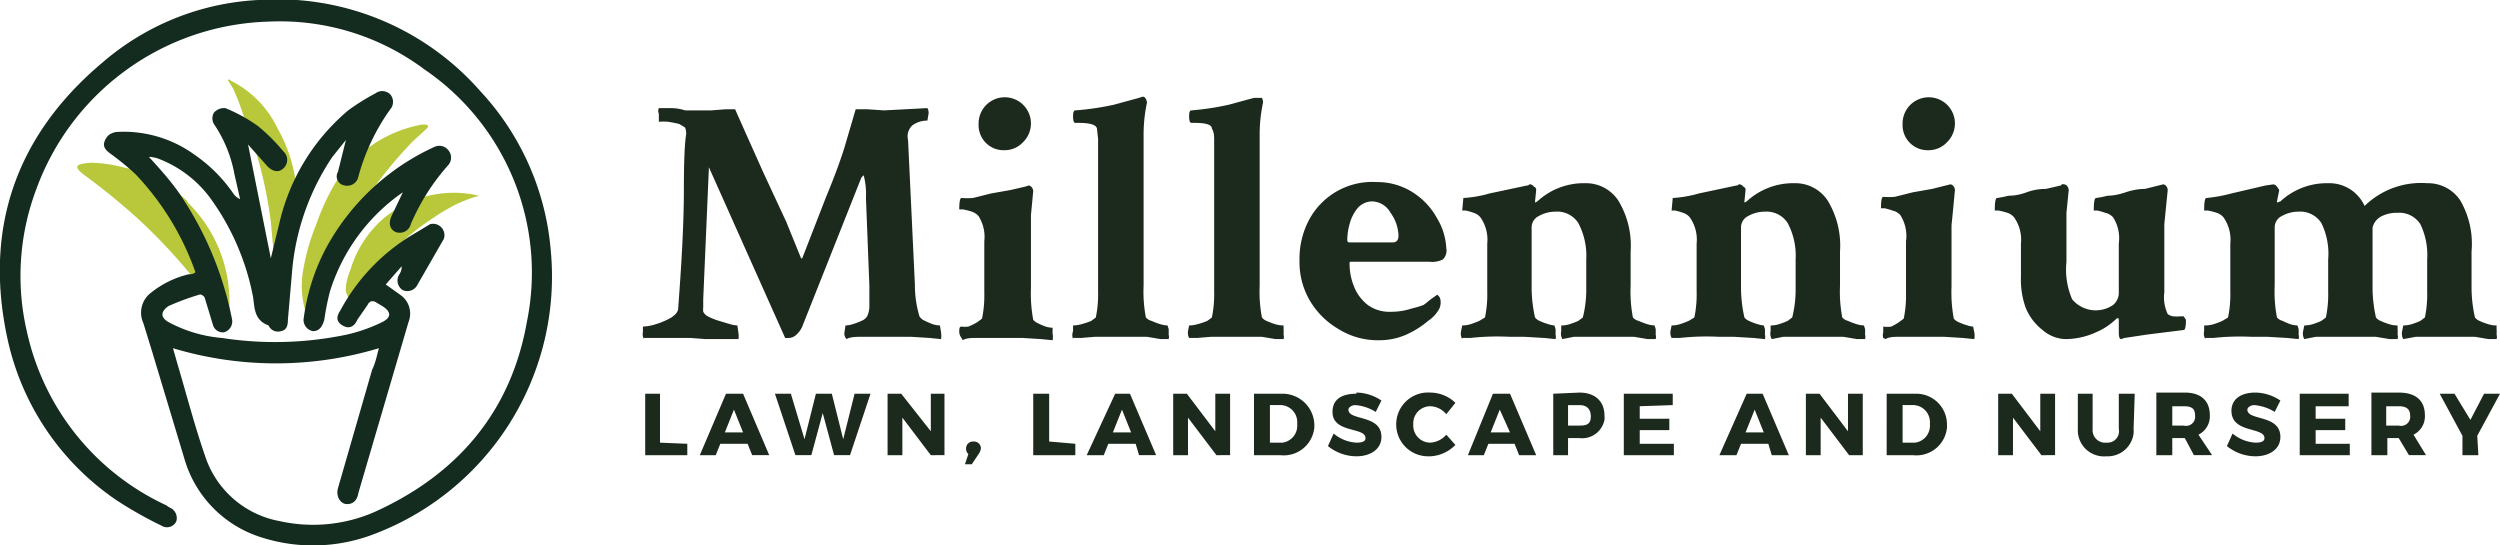
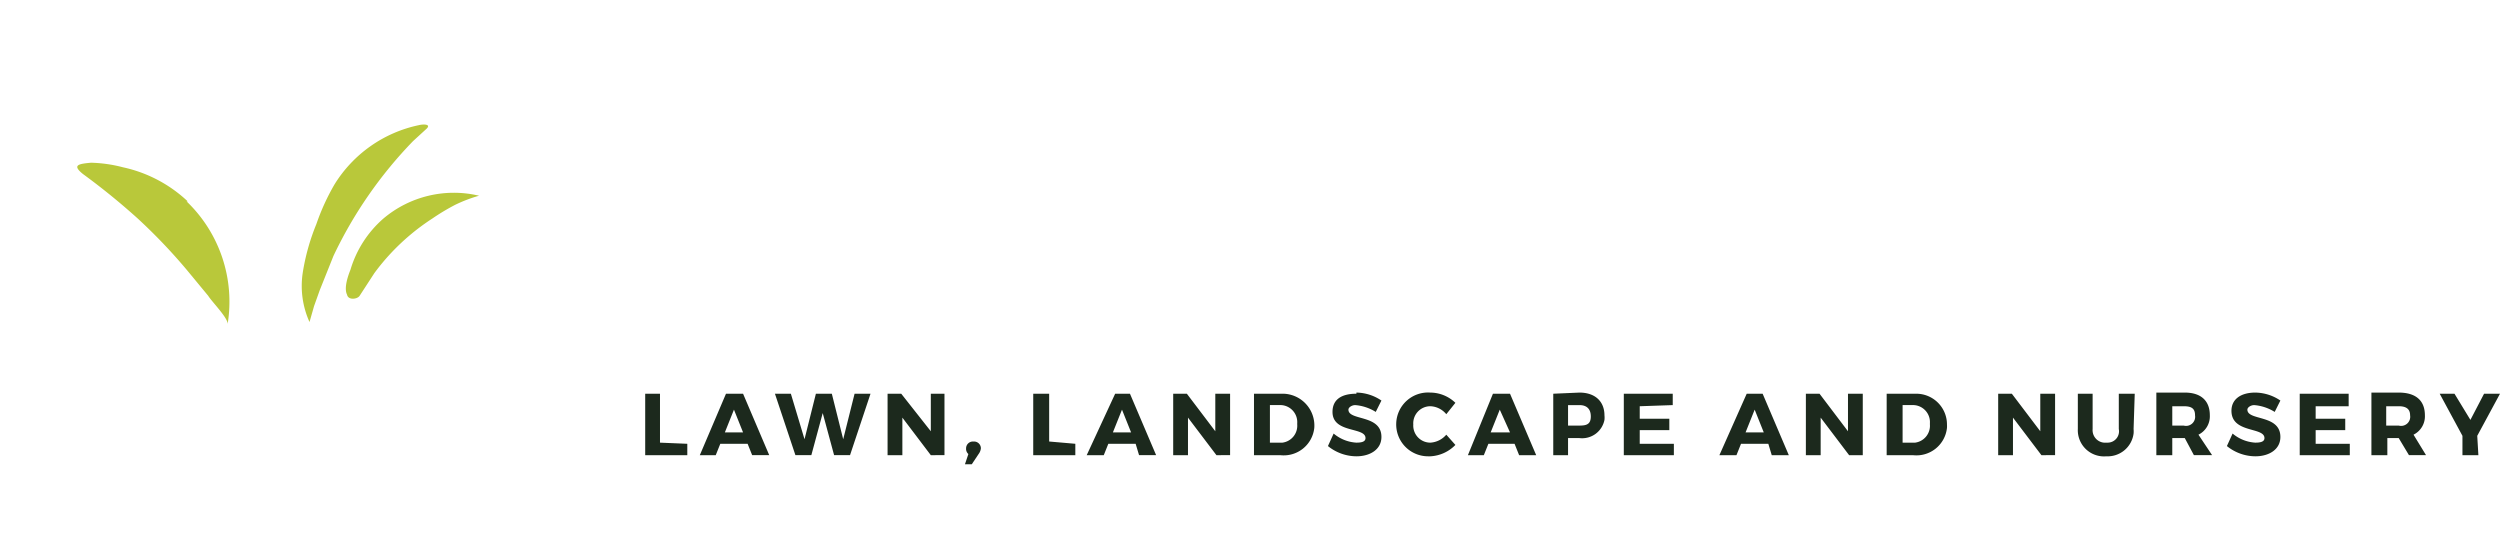
<svg xmlns="http://www.w3.org/2000/svg" viewBox="0 0 219.7 47.9" width="219.7" height="47.9">
-   <path fill="#1c291d" d="M56.6 29.8a.8.8 0 0 1-.1-.6v-.5a4.2 4.2 0 0 0 1.1-.2 6.5 6.5 0 0 0 1.4-.6q.6-.4.6-.8l.1-1.4q.4-5.5.4-9.1t.2-4.8a1.4 1.4 0 0 0-.1-.6l-.5-.3a8.8 8.8 0 0 0-1-.2 4.7 4.7 0 0 0-.8 0V10a.6.6 0 0 1 0-.5h1q.7 0 1.3.2h2.3l1.3-.1h.8l.8 1.8 1.7 3.8 2 4.3 1.3 3.2h.1l2.1-5.4q1-2.4 1.6-4.3l1-3.4h1l1.5.1 3.8-.2a.8.8 0 0 1 .1.5l-.1.6a2.2 2.2 0 0 0-1.3.4 1.3 1.3 0 0 0-.4 1.3l.6 12.7a9.7 9.7 0 0 0 .4 2.8 1 1 0 0 0 .5.4 5.4 5.4 0 0 0 .7.3 2 2 0 0 0 .6.1l.1.6a2.1 2.1 0 0 1 0 .6l-1-.1-1.6-.1h-4.6q-.8 0-1.1.2a.7.7 0 0 1-.2-.5l.1-.7a2 2 0 0 0 .6-.1 5.9 5.9 0 0 0 .8-.3 1 1 0 0 0 .5-.4 2 2 0 0 0 .2-.9v-1.8l-.3-7.7a6.6 6.6 0 0 0-.2-2l-.2.2-5.2 13.1a2 2 0 0 1-.5.7 1 1 0 0 1-.7.3 2.6 2.6 0 0 1-.3 0l-6.7-15-.5 11.6v.7a1.8 1.8 0 0 0 0 .4 1 1 0 0 0 .4.4 5.7 5.7 0 0 0 1 .4l1 .3a3 3 0 0 0 .6.1l.1.7a2.1 2.1 0 0 1 0 .5H62l-1.3-.1h-4.2m28 0a.9.9 0 0 1-.2-.5c0-.3 0-.5.2-.5a2.3 2.3 0 0 0 .6 0 5 5 0 0 0 .8-.4l.4-.3a10 10 0 0 0 .2-2.3v-4.5A3.4 3.4 0 0 0 86 19a1.3 1.3 0 0 0-.6-.4 5.3 5.3 0 0 0-.8-.2h-.3q0-1 .2-1a7.5 7.5 0 0 0 1 0l1.6-.4 1.7-.3 1.3-.3.3-.1a.4.4 0 0 1 .3.2.6.6 0 0 1 .1.3l-.2 2.1v6.4a12.5 12.5 0 0 0 .2 2.8 1 1 0 0 0 .4.3 5.4 5.4 0 0 0 .7.3 2 2 0 0 0 .6.1v.5a1.5 1.5 0 0 1 0 .6l-1-.1-1.6-.1H85.6q-.7 0-1 .2Zm3.8-16.5a2.2 2.2 0 0 1-2.3-2.3 2.3 2.3 0 1 1 3.9 1.6 2.2 2.2 0 0 1-1.6.7Zm6 16.6a1 1 0 0 1 0-.7v-.5a2.7 2.7 0 0 0 .7-.1 6.5 6.5 0 0 0 .9-.3l.4-.3a10 10 0 0 0 .2-2.3V12.2l-.1-.9q-.1-.5-1.6-.5h-.3q-.2 0-.2-.6 0-.5.2-.5a23.7 23.7 0 0 0 3.4-.5l2.2-.6.3-.1c.1 0 .2 0 .3.2a1 1 0 0 1 .1.3 13.5 13.5 0 0 0-.3 3v13.1a12 12 0 0 0 .2 2.8 1 1 0 0 0 .5.3 6.8 6.8 0 0 0 .8.3 2.5 2.5 0 0 0 .6.1l.1.3a4 4 0 0 1 0 .5.7.7 0 0 1 0 .4h-.7l-1.2-.2h-4.6l-1.2.1h-.7m10.2 0a1 1 0 0 1-.1-.6l.1-.5a2.7 2.7 0 0 0 .7-.1 6.5 6.5 0 0 0 .9-.3l.4-.3a10 10 0 0 0 .2-2.3V12.2q0-.6-.2-.9 0-.5-1.5-.5h-.3q-.2 0-.2-.6 0-.5.2-.5a23.7 23.7 0 0 0 3.3-.5l2.2-.6h.7a1 1 0 0 1 .1.4 13.4 13.4 0 0 0-.3 3v13.1a12 12 0 0 0 .2 2.8 1 1 0 0 0 .4.3 6.8 6.8 0 0 0 .8.3 2.5 2.5 0 0 0 .7.1v.3a4 4 0 0 1 0 .5.7.7 0 0 1 0 .4h-.7l-1.2-.2h-4.5l-1.2.1h-.7Zm16.5.2a6.5 6.5 0 0 1-3.4-1 7 7 0 0 1-2.5-2.5 6.7 6.7 0 0 1-.9-3.5 7.3 7.3 0 0 1 .8-3.5A6.3 6.3 0 0 1 121 16a5.8 5.8 0 0 1 3.3 1 6.2 6.2 0 0 1 2 2.2 5.6 5.6 0 0 1 .8 2.6 1.1 1.1 0 0 1-.3 1 2.1 2.1 0 0 1-1.2.2h-6.8c-.2 0-.2 0-.2.2a5.3 5.3 0 0 0 .4 2 3.8 3.8 0 0 0 1.2 1.6 3.2 3.2 0 0 0 2 .6 5.9 5.9 0 0 0 1.9-.3 7.7 7.7 0 0 0 1-.3 4.1 4.1 0 0 0 .5-.4l.7-.5q.3.2.3.6a1.3 1.3 0 0 1-.1.6 3 3 0 0 1-1 1.1 8 8 0 0 1-1.9 1.2 5.9 5.9 0 0 1-2.4.5Zm-2.4-8.6h3.8q.5 0 .5-.6a3.6 3.6 0 0 0-.7-2 1.9 1.9 0 0 0-1.6-1 1.7 1.7 0 0 0-1.3.6 3.6 3.6 0 0 0-.7 1.4 5.2 5.2 0 0 0-.2 1.3c0 .2 0 .3.2.3m9.9 8.5a1 1 0 0 1-.1-.7l.1-.5a2.5 2.5 0 0 0 .7-.1 7.9 7.9 0 0 0 .8-.3l.5-.3a10 10 0 0 0 .2-2.3v-4.2a3.4 3.4 0 0 0-.6-2.3 1.3 1.3 0 0 0-.6-.4 5.3 5.3 0 0 0-.7-.2h-.3l.1-1.1a10.4 10.4 0 0 0 2.3-.4l3.3-.7h.1a.2.2 0 0 1 .2-.1.5.5 0 0 1 .3.2c.2.1.2.2.2.3l-.1 1a.3.3 0 0 0 0 .1l.2-.1a6 6 0 0 1 4.2-1.6 3.4 3.4 0 0 1 2.9 1.5 7.6 7.6 0 0 1 1.1 4.5v3a12 12 0 0 0 .2 2.8 1 1 0 0 0 .5.3 6.8 6.8 0 0 0 .8.3 2.5 2.5 0 0 0 .6.1l.1.3a4 4 0 0 1 0 .5.7.7 0 0 1 0 .4h-.7l-1.2-.2h-5.3l-1 .2a1 1 0 0 1-.1-.7v-.5a2.2 2.2 0 0 0 .7-.1 6.8 6.8 0 0 0 .8-.3l.4-.3a10 10 0 0 0 .3-2.3v-2.8a6.1 6.1 0 0 0-.7-3.2 2.2 2.2 0 0 0-2-1 3 3 0 0 0-1.5.4 1.1 1.1 0 0 0-.6 1v5.1a12 12 0 0 0 .3 2.8 1 1 0 0 0 .4.3 5.6 5.6 0 0 0 .8.3 2.3 2.3 0 0 0 .5.1l.1.3a4 4 0 0 1 0 .5.7.7 0 0 1 0 .4l-1-.1-1.7-.1h-1.3a21.7 21.7 0 0 0-3.5.1h-.7m18.4 0a1 1 0 0 1-.1-.6l.1-.5a2.5 2.5 0 0 0 .7-.1 7.9 7.9 0 0 0 .8-.3l.5-.3a10 10 0 0 0 .2-2.3v-4.2a3.4 3.4 0 0 0-.6-2.3 1.3 1.3 0 0 0-.6-.4 5.3 5.3 0 0 0-.7-.2h-.3l.1-1.1a10.4 10.4 0 0 0 2.3-.4l3.3-.7h.1a.2.2 0 0 1 .2-.1.5.5 0 0 1 .3.2c.2.1.2.2.2.3l-.1 1a.3.3 0 0 0 0 .1l.2-.1a6 6 0 0 1 4.2-1.6 3.4 3.4 0 0 1 2.9 1.5 7.6 7.6 0 0 1 1.1 4.5v3a12 12 0 0 0 .2 2.8 1 1 0 0 0 .5.3 6.8 6.8 0 0 0 .8.3 2.5 2.5 0 0 0 .6.1l.1.3a4 4 0 0 1 0 .5.7.7 0 0 1 0 .4h-.7l-1.2-.2h-5.3l-1 .2a1 1 0 0 1-.1-.7v-.5a2.2 2.2 0 0 0 .7-.1 6.8 6.8 0 0 0 .8-.3l.4-.3a10 10 0 0 0 .3-2.3v-2.8a6.1 6.1 0 0 0-.7-3.2 2.2 2.2 0 0 0-2-1 3 3 0 0 0-1.5.4 1.1 1.1 0 0 0-.6 1v5.1a12 12 0 0 0 .3 2.8 1 1 0 0 0 .4.3 5.6 5.6 0 0 0 .8.3 2.3 2.3 0 0 0 .5.1l.1.3a4 4 0 0 1 0 .5.7.7 0 0 1 0 .4l-1-.1-1.7-.1h-1.3a21.7 21.7 0 0 0-3.5.1h-.7m18.6 0a.9.9 0 0 1 0-.5v-.5a2.3 2.3 0 0 0 .7 0 5 5 0 0 0 .7-.4l.4-.3a10 10 0 0 0 .2-2.3v-4.5a3.4 3.4 0 0 0-.5-2.3 1.3 1.3 0 0 0-.7-.4 5.3 5.3 0 0 0-.7-.2h-.3q0-1 .2-1a7.5 7.5 0 0 0 1 0l1.6-.4 1.7-.3 1.2-.3.4-.1a.4.4 0 0 1 .3.2.6.6 0 0 1 .1.3l-.2 2.1-.1 1v5.4a12.5 12.5 0 0 0 .2 2.8 1 1 0 0 0 .4.3 5.4 5.4 0 0 0 .8.3 2 2 0 0 0 .5.1l.1.5a1.5 1.5 0 0 1 0 .6l-1-.1-1.6-.1H166.7q-.7 0-1 .2m3.8-16.6a2.2 2.2 0 0 1-2.3-2.3 2.3 2.3 0 1 1 3.9 1.6 2.2 2.2 0 0 1-1.6.7Zm16.9 16.6q-.2 0-.2-.6v-1c0-.2 0-.3-.2-.2a5.8 5.8 0 0 1-1.8 1.2 6.5 6.5 0 0 1-2.7.6 3.2 3.2 0 0 1-2-.8 4.7 4.7 0 0 1-1.5-2 7.4 7.4 0 0 1-.4-2.7v-2.9a3.4 3.4 0 0 0-.6-2.3 1.3 1.3 0 0 0-.6-.4 5.3 5.3 0 0 0-.8-.2h-.3q0-1.1.2-1.1a7.8 7.8 0 0 0 1-.2q.8 0 1.6-.3t1.7-.3l1.3-.3.1-.1a.4.4 0 0 1 .2 0 .4.4 0 0 1 .3.2.6.6 0 0 1 .1.3l-.2 2V23a6.6 6.6 0 0 0 .5 3.3 2.7 2.7 0 0 0 3.6.5 1.4 1.4 0 0 0 .5-1v-4.4a3.4 3.4 0 0 0-.5-2.3 1.3 1.3 0 0 0-.7-.4 5.3 5.3 0 0 0-.7-.2h-.3q0-1.1.2-1.1a7.8 7.8 0 0 0 1-.2q.7 0 1.6-.3t1.7-.3l1.2-.3.4-.1a.4.4 0 0 1 .3.2.6.6 0 0 1 .1.3l-.2 2-.1 1v6a3.4 3.4 0 0 0 .3 1.9 1 1 0 0 0 .5.2 3 3 0 0 0 .6 0h.3l.2.3q0 .9-.2.9l-3.2.4-2 .3Zm7.4 0a1 1 0 0 1-.1-.7v-.5a2.7 2.7 0 0 0 .8-.1 6.5 6.5 0 0 0 .8-.3l.5-.3a10 10 0 0 0 .2-2.3v-4.2a3.4 3.4 0 0 0-.6-2.3 1.3 1.3 0 0 0-.6-.4 5.3 5.3 0 0 0-.8-.2h-.3q0-1.1.2-1.1a13.4 13.4 0 0 0 2.2-.4l3-.7.7-.1a.5.5 0 0 1 .3.2l.2.3-.2 1a.3.3 0 0 0 0 .1l.3-.1a6 6 0 0 1 4.2-1.6 3.4 3.4 0 0 1 3.2 2 7.1 7.1 0 0 1 5.5-2 3.4 3.4 0 0 1 2.9 1.5 7.6 7.6 0 0 1 1 4.5v3a12 12 0 0 0 .3 2.8 1 1 0 0 0 .4.3 6.3 6.3 0 0 0 .8.3 2.3 2.3 0 0 0 .7.1v.3a4 4 0 0 1 0 .5.7.7 0 0 1 0 .4h-.7l-1.2-.2h-5.2l-1.1.2a1 1 0 0 1-.1-.7l.1-.5a2.5 2.5 0 0 0 .7-.1 6 6 0 0 0 .8-.3l.4-.3a10 10 0 0 0 .2-2.3v-2.8a6.2 6.2 0 0 0-.6-3.1 2.2 2.2 0 0 0-2-1 3 3 0 0 0-1.4.3 1.5 1.5 0 0 0-.8 1v5.1a12 12 0 0 0 .3 2.8 1 1 0 0 0 .4.3 6.3 6.3 0 0 0 .8.3 2.3 2.3 0 0 0 .7.1v.3a4 4 0 0 1 0 .5.7.7 0 0 1 0 .4h-.7l-1.2-.2h-5.3l-1 .2a1 1 0 0 1-.1-.7l.1-.5a2.5 2.5 0 0 0 .7-.1 6 6 0 0 0 .8-.3l.4-.3a10 10 0 0 0 .2-2.3v-2.8a6.1 6.1 0 0 0-.6-3.2 2.2 2.2 0 0 0-2-1 3 3 0 0 0-1.5.4 1.1 1.1 0 0 0-.6 1v5.1a11.9 11.9 0 0 0 .2 2.8 1 1 0 0 0 .5.3 5.6 5.6 0 0 0 .7.3 2.3 2.3 0 0 0 .6.1l.1.3a4 4 0 0 1 0 .5.7.7 0 0 1 0 .4l-1-.1-1.7-.1h-1.4a21.7 21.7 0 0 0-3.4.1h-.7Z" data-name="Path 8" />
  <path fill="#1c291d" d="M58 38.9v-4.3h-1.3V40h3.7V39Zm7.7.1.4 1h1.5l-2.3-5.4h-1.5L61.5 40h1.4l.4-1Zm-.4-1h-1.6l.8-2Zm9.4 2 1.8-5.4h-1.4l-1 4-1-4h-1.4l-1 4-1.2-4h-1.4l1.8 5.4h1.4l1-3.7 1 3.7Zm8.3 0v-5.4h-1.2v3.3l-2.6-3.3H78V40h1.3v-3.3l2.5 3.3Zm2.5-1.2a.6.6 0 0 0-.6.6.6.6 0 0 0 .2.5l-.3.9h.6l.6-.9a1 1 0 0 0 .2-.5.6.6 0 0 0-.6-.6Zm6.7 0v-4.2h-1.4V40h3.7V39Zm7.6.2.3 1h1.5l-2.3-5.4H98L95.5 40H97l.4-1Zm-.4-1h-1.6l.8-2Zm8.7 2v-5.4h-1.3v3.3l-2.5-3.3h-1.2V40h1.3v-3.3l2.5 3.3Zm2.1-5.4V40h2.3a2.7 2.7 0 0 0 3-2.4 2.8 2.8 0 0 0-2.7-3h-.3Zm1.4 1h1a1.5 1.5 0 0 1 1.4 1.6v.1a1.5 1.5 0 0 1-1.3 1.6 1.1 1.1 0 0 1-.1 0h-1Zm7.6-1c-1.3 0-2.1.5-2.1 1.6 0 1.9 2.9 1.3 2.9 2.3 0 .3-.3.4-.8.4a3.4 3.4 0 0 1-2-.8l-.5 1.1a4 4 0 0 0 2.5.9c1.2 0 2.2-.6 2.2-1.7 0-2-2.9-1.4-2.9-2.4 0-.2.3-.4.6-.4a4 4 0 0 1 1.8.6l.5-1a4 4 0 0 0-2.2-.7m6.5 0a2.8 2.8 0 0 0-3 2.7 2.8 2.8 0 0 0 2.8 2.9h.2a3.3 3.3 0 0 0 2.2-1l-.8-.9a2 2 0 0 1-1.4.7 1.5 1.5 0 0 1-1.5-1.6 1.5 1.5 0 0 1 1.5-1.6 1.9 1.9 0 0 1 1.4.7l.8-1a3.2 3.2 0 0 0-2.2-.9m7.4 4.5.4 1h1.5l-2.3-5.4h-1.5L129 40h1.4l.4-1Zm-.4-1H131l.8-2Zm3.8-3.4V40h1.3v-1.5h1a2 2 0 0 0 2.2-1.6 1.9 1.9 0 0 0 0-.4c0-1.2-.8-2-2.2-2Zm1.3 1h1c.6 0 1 .3 1 1s-.4.8-1 .8h-1Zm9.2 0v-1h-4.3V40h4.4v-1h-3v-1.2h2.6v-1h-2.6v-1.1Zm8.4 3.4.3 1h1.5l-2.3-5.4h-1.4l-2.4 5.4h1.5l.4-1Zm-.4-1h-1.6l.8-2Zm8.7 2v-5.4h-1.3v3.3l-2.5-3.3h-1.2V40h1.3v-3.3l2.5 3.3Zm2.1-5.4V40h2.3a2.7 2.7 0 0 0 3-2.4 2.6 2.6 0 0 0 0-.3 2.7 2.7 0 0 0-2.7-2.7h-.2Zm1.4 1h1a1.5 1.5 0 0 1 1.4 1.6v.1a1.5 1.5 0 0 1-1.3 1.6h-1.1Zm13.4 4.4v-5.4h-1.3v3.3l-2.5-3.3h-1.2V40h1.3v-3.3l2.5 3.3Zm7-5.4h-1.4v3.1a1 1 0 0 1-1 1.2 1 1 0 0 1-.1 0 1.1 1.1 0 0 1-1.2-1 1 1 0 0 1 0-.2v-3.1h-1.3v3.1a2.3 2.3 0 0 0 2.1 2.4 2.2 2.2 0 0 0 .4 0 2.3 2.3 0 0 0 2.4-2 2.3 2.3 0 0 0 0-.4Zm5.2 5.4h1.6l-1.2-1.8a1.8 1.8 0 0 0 1-1.7c0-1.3-.8-2-2.2-2h-2.5V40h1.4v-1.5h1.1Zm-1.9-2.6v-1.7h1c.7 0 1 .2 1 .8a.8.8 0 0 1-1 .9Zm7.3-2.9c-1.3 0-2.1.6-2.1 1.6 0 2 2.9 1.4 2.9 2.4 0 .3-.3.4-.8.4a3.4 3.4 0 0 1-2-.8l-.5 1.1a4 4 0 0 0 2.5.9c1.2 0 2.2-.6 2.2-1.7 0-2-2.9-1.4-2.9-2.4 0-.2.3-.4.6-.4a4 4 0 0 1 1.8.6l.5-1a4 4 0 0 0-2.2-.7Zm8.2 1.2v-1.1h-4.3V40h4.4v-1h-3v-1.2h2.6v-1h-2.6v-1.1Zm5.3 4.3h1.5l-1.1-1.8a1.8 1.8 0 0 0 1-1.7c0-1.3-.8-2-2.3-2h-2.4V40h1.4v-1.5h1Zm-2-2.6v-1.7h1.1c.6 0 1 .2 1 .8a.8.8 0 0 1-1 .9Zm8 .9 2-3.7h-1.4l-1.2 2.3-1.4-2.3h-1.3l2 3.7V40h1.4Z" data-name="Path 9" />
-   <path fill="#b9c83a" d="M20.3 7.1a9 9 0 0 1 4.1 4.2 13 13 0 0 1 1.7 6.3 10.8 10.8 0 0 1-.4 3.5A12.8 12.8 0 0 1 25 23c-.2.3-.6 1.3-1 .8v-2.1l-.2-2.2a36.8 36.8 0 0 0-.8-4.3 36.7 36.7 0 0 0-1.3-4.2L21 9l-.5-1.2L20 7h.2" data-name="Path 10" />
  <path fill="#b9c83a" d="M16.4 17.7A12.2 12.2 0 0 1 20 28.5c.1-.5-1.4-2-1.7-2.5l-1.9-2.3a49 49 0 0 0-4.3-4.5 60.2 60.2 0 0 0-4.8-3.9c-1-.8-.4-.9.7-1a12.2 12.2 0 0 1 2.8.4 12 12 0 0 1 5.7 3" data-name="Path 11" />
  <path fill="#b9c83a" d="M33.7 19.2a9.6 9.6 0 0 1 8.4-2 12.6 12.6 0 0 0-2.1.8 19.2 19.2 0 0 0-2 1.2 19.6 19.6 0 0 0-3.6 3 19.3 19.3 0 0 0-1.5 1.8l-1.3 2c-.2.3-1 .4-1.1-.1-.3-.6.1-1.7.3-2.2a9.6 9.6 0 0 1 2.9-4.5" data-name="Path 12" />
  <path fill="#b9c83a" d="M29.4 16.2a19.6 19.6 0 0 0-1.6 3.5 19.1 19.1 0 0 0-1.2 4.3 7.7 7.7 0 0 0 .6 4.3l.4-1.4.5-1.4 1.2-3a37.6 37.6 0 0 1 7-10.1l1.2-1.1c.4-.4-.3-.4-.7-.3a11.5 11.5 0 0 0-7.4 5.2" data-name="Path 13" />
-   <path fill="#142b1f" d="M17.2 24a24 24 0 0 0-5.3-8.7 23.4 23.4 0 0 0-2.2-1.8c-.4-.3-.7-.6-.5-1.1s.5-.7 1-.8a10.6 10.6 0 0 1 6.9 2 13.2 13.2 0 0 1 3.4 3.4 1.4 1.4 0 0 0 .6.5l-.5-2.2a11.5 11.5 0 0 0-1.8-4.4 1 1 0 0 1 0-1 1.2 1.2 0 0 1 1-.4 13.9 13.9 0 0 1 2.9 1.6 16.7 16.7 0 0 1 2.2 2.2 1 1 0 0 1 0 1.5c-.4.4-1 .3-1.5-.3l-1.6-1.8 2 10 .8-3.3a18.3 18.3 0 0 1 6-9.7A19.3 19.3 0 0 1 33 8.2a1 1 0 0 1 1.3.1 1 1 0 0 1 0 1.3 18.5 18.5 0 0 0-2.8 5.9 1 1 0 0 1-1.2.8.8.8 0 0 1-.6-1.2l.7-2.8-1.2 1.5a21.3 21.3 0 0 0-3.5 9.7l-.4 4.6c0 .5-.1.9-.6 1a.9.9 0 0 1-1.1-.5c-1.4-.5-1.2-1.8-1.4-2.7a21.7 21.7 0 0 0-3.8-8.6 10.2 10.2 0 0 0-4.6-3.4 4.2 4.2 0 0 0-.5-.1.3.3 0 0 0-.2 0c1 1.1 2 2.2 2.8 3.4a29.9 29.9 0 0 1 4.5 10.9 1 1 0 0 1-.7 1.1.9.9 0 0 1-1-.7l-.7-2.3c0-.1-.3-.4-.5-.3a22 22 0 0 0-2.7 1c-.7.5-.7 1 0 1.4a12 12 0 0 0 4.7 1.4 30.6 30.6 0 0 0 11-.3 14.2 14.2 0 0 0 3.1-1.1c.8-.4.8-.9 0-1.4l-.5-.3c-.3-.2-.6-.2-.8.2l-.9 1.3c-.3.7-.8.8-1.3.5s-.6-.7-.2-1.3a17.3 17.3 0 0 1 6.4-6.7l1.5-.9A1 1 0 0 1 39 21l-2.3 4a1 1 0 0 1-1.3.5 1 1 0 0 1-.3-1.4 1.2 1.2 0 0 0 .2-.7L33.9 25l1.4 1a2 2 0 0 1 .6 2.3l-4.4 15c-.1.6-.4 1-1 1s-1-.7-.8-1.4l3-10.4c.3-.6.4-1.2.6-1.9a31.4 31.4 0 0 1-18.1 0l.4 1.4c.8 2.7 1.5 5.4 2.4 8a8.5 8.5 0 0 0 6.6 5.8 13.5 13.5 0 0 0 8.3-.8c7.3-3.3 12-8.8 13.4-16.7a21.6 21.6 0 0 0-9-22.2 21.2 21.2 0 0 0-13.7-4.2A22.4 22.4 0 0 0 3.2 16.6a21.6 21.6 0 0 0-.8 12.7 22 22 0 0 0 12.2 15.1l.3.2a1 1 0 0 1 .6 1.2.9.9 0 0 1-1.3.4 35.2 35.2 0 0 1-3.9-2.2A23 23 0 0 1 .6 29.5c-2-9.6.9-17.7 8.4-24A22.7 22.7 0 0 1 22.7 0a23.7 23.7 0 0 1 19.5 8 23.4 23.4 0 0 1 6.2 14A24.2 24.2 0 0 1 32.7 47a14.9 14.9 0 0 1-10.1.1 10.2 10.2 0 0 1-6.4-6.8L13.4 31l-.8-2.6a2.2 2.2 0 0 1 .7-2.7 8.4 8.4 0 0 1 3.3-1.6c.2 0 .4 0 .6-.2" data-name="Path 14" />
-   <path fill="#142b1f" d="M35.4 16.9a16.6 16.6 0 0 0-6.4 8.7 22.1 22.1 0 0 0-.5 2.5c-.2.7-.5 1-1 1a1 1 0 0 1-.8-1.2 18.2 18.2 0 0 1 1.9-6 20.5 20.5 0 0 1 9.6-9 1 1 0 0 1 1.2.3 1 1 0 0 1 0 1.3 19 19 0 0 0-3.3 5.2 1 1 0 0 1-1.3.7c-.5-.2-.7-.7-.4-1.4l1-2.1" data-name="Path 15" />
</svg>